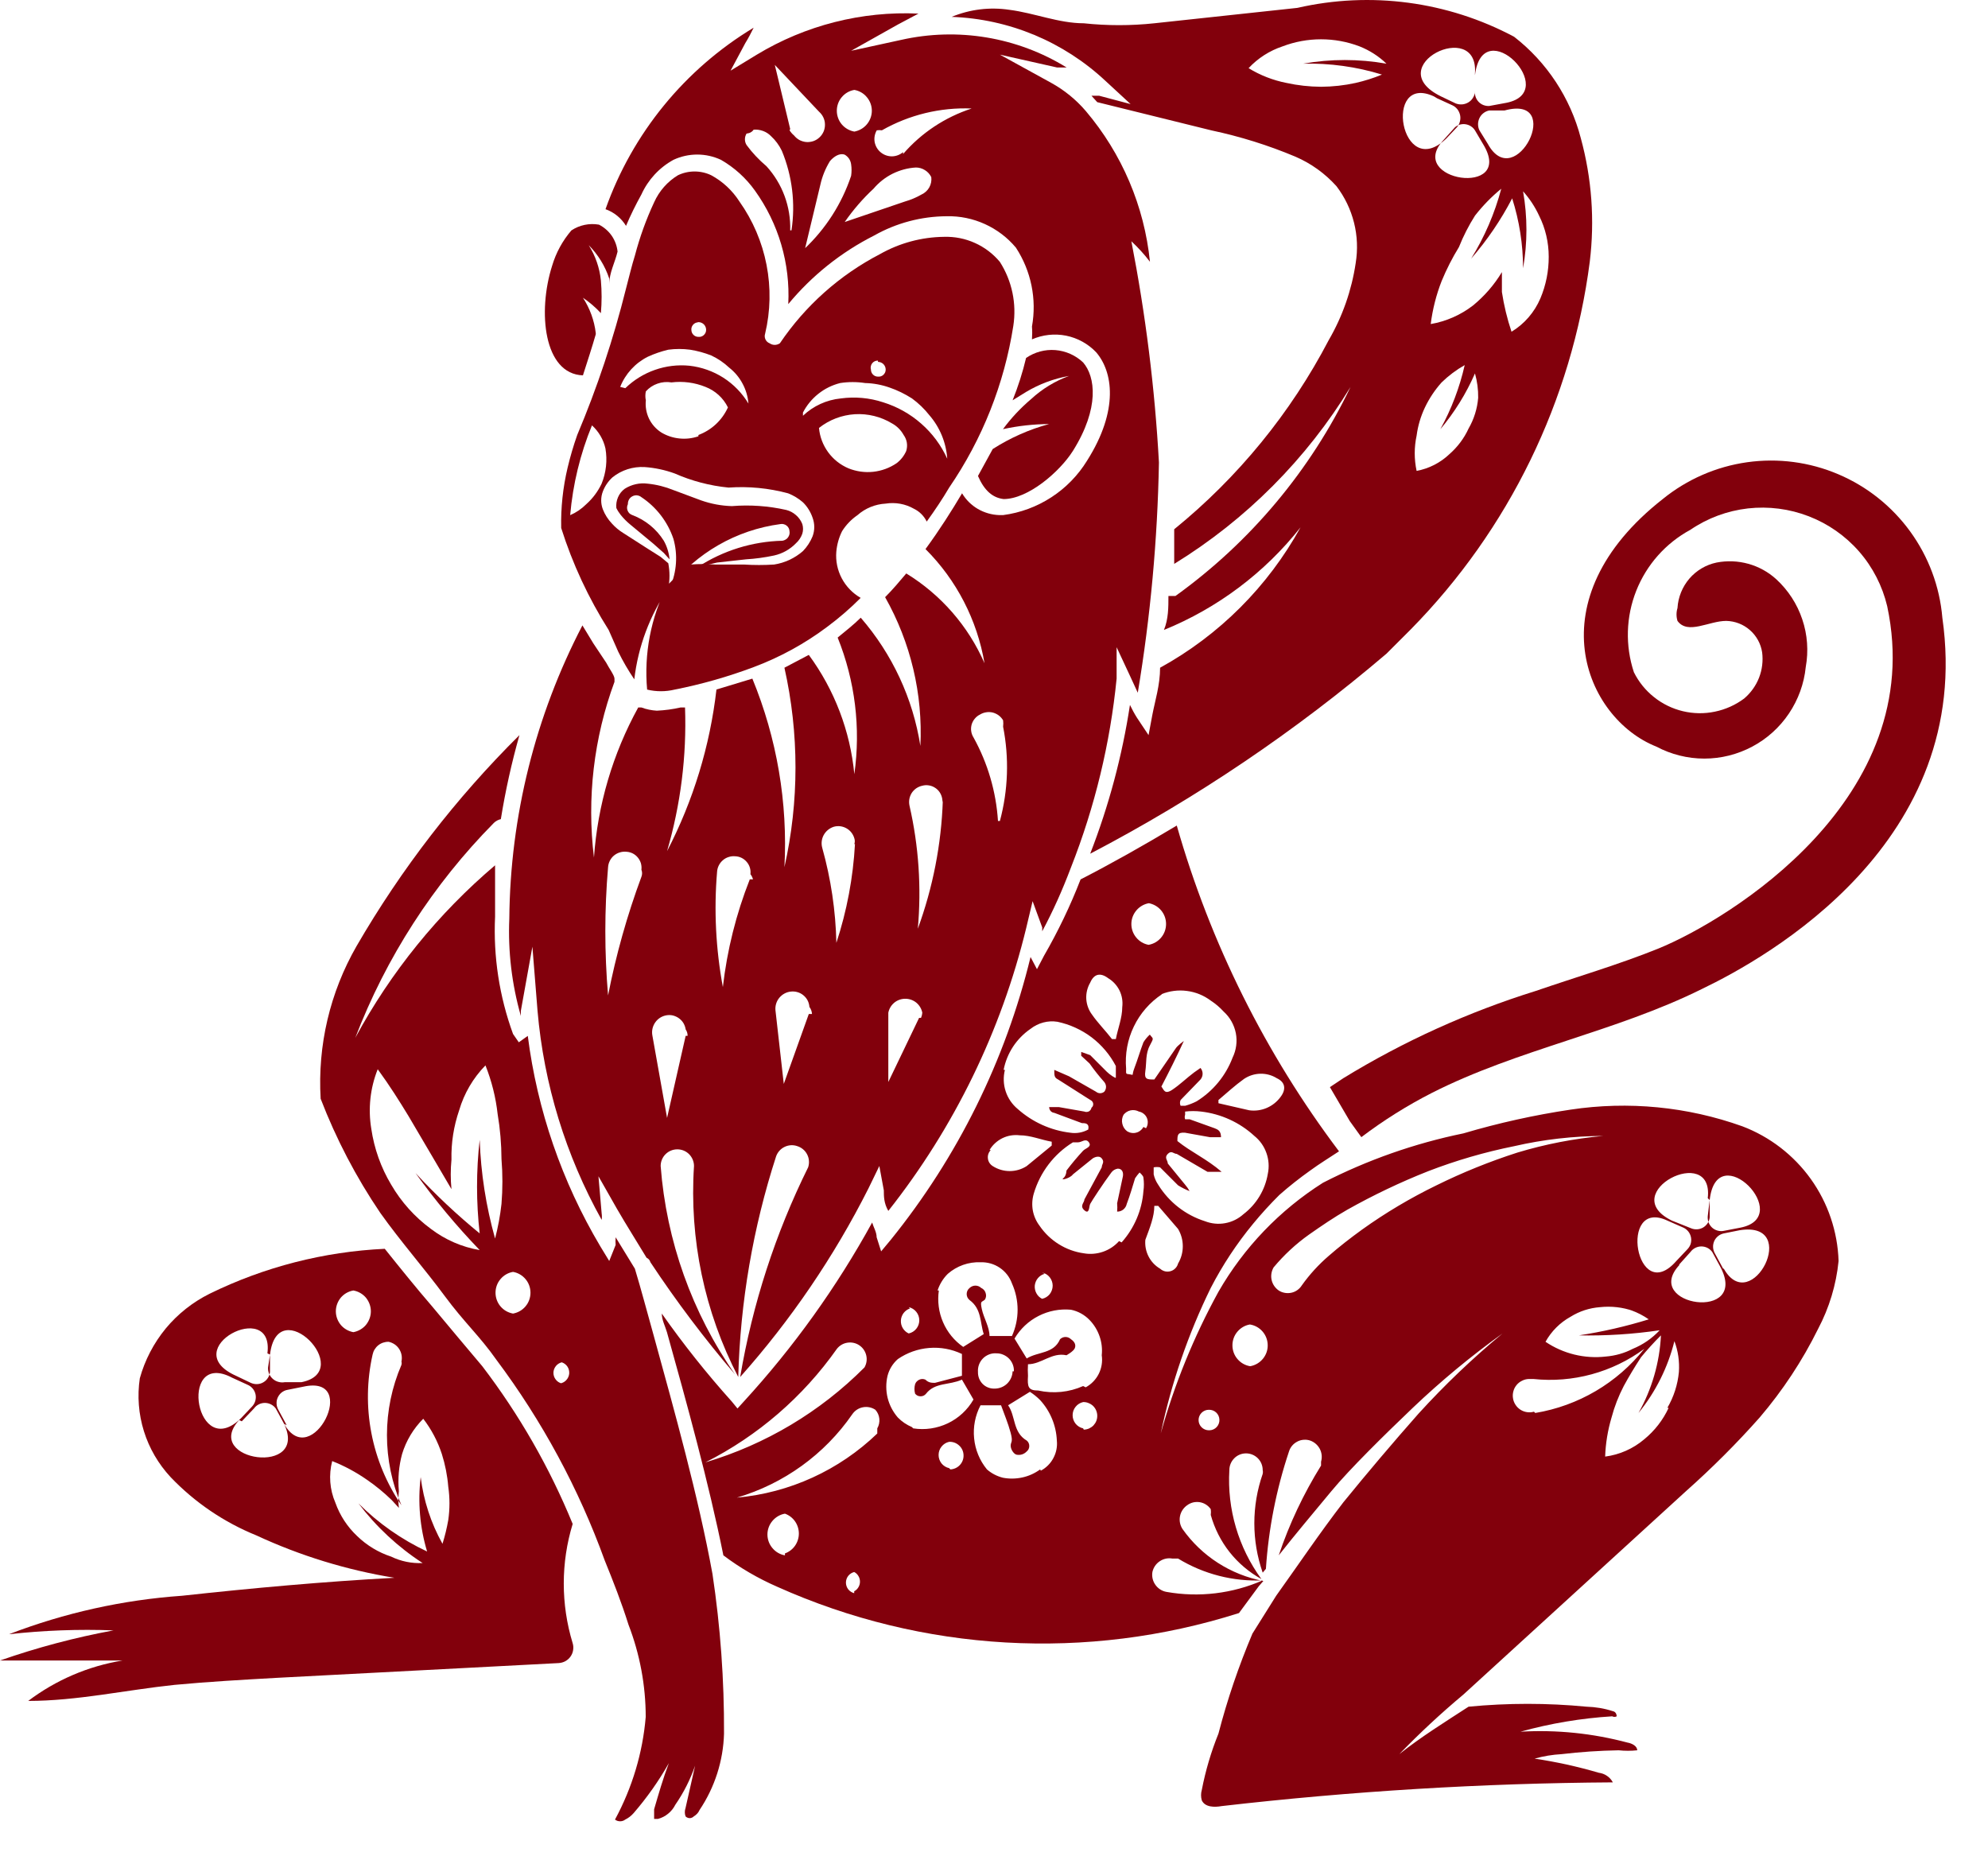
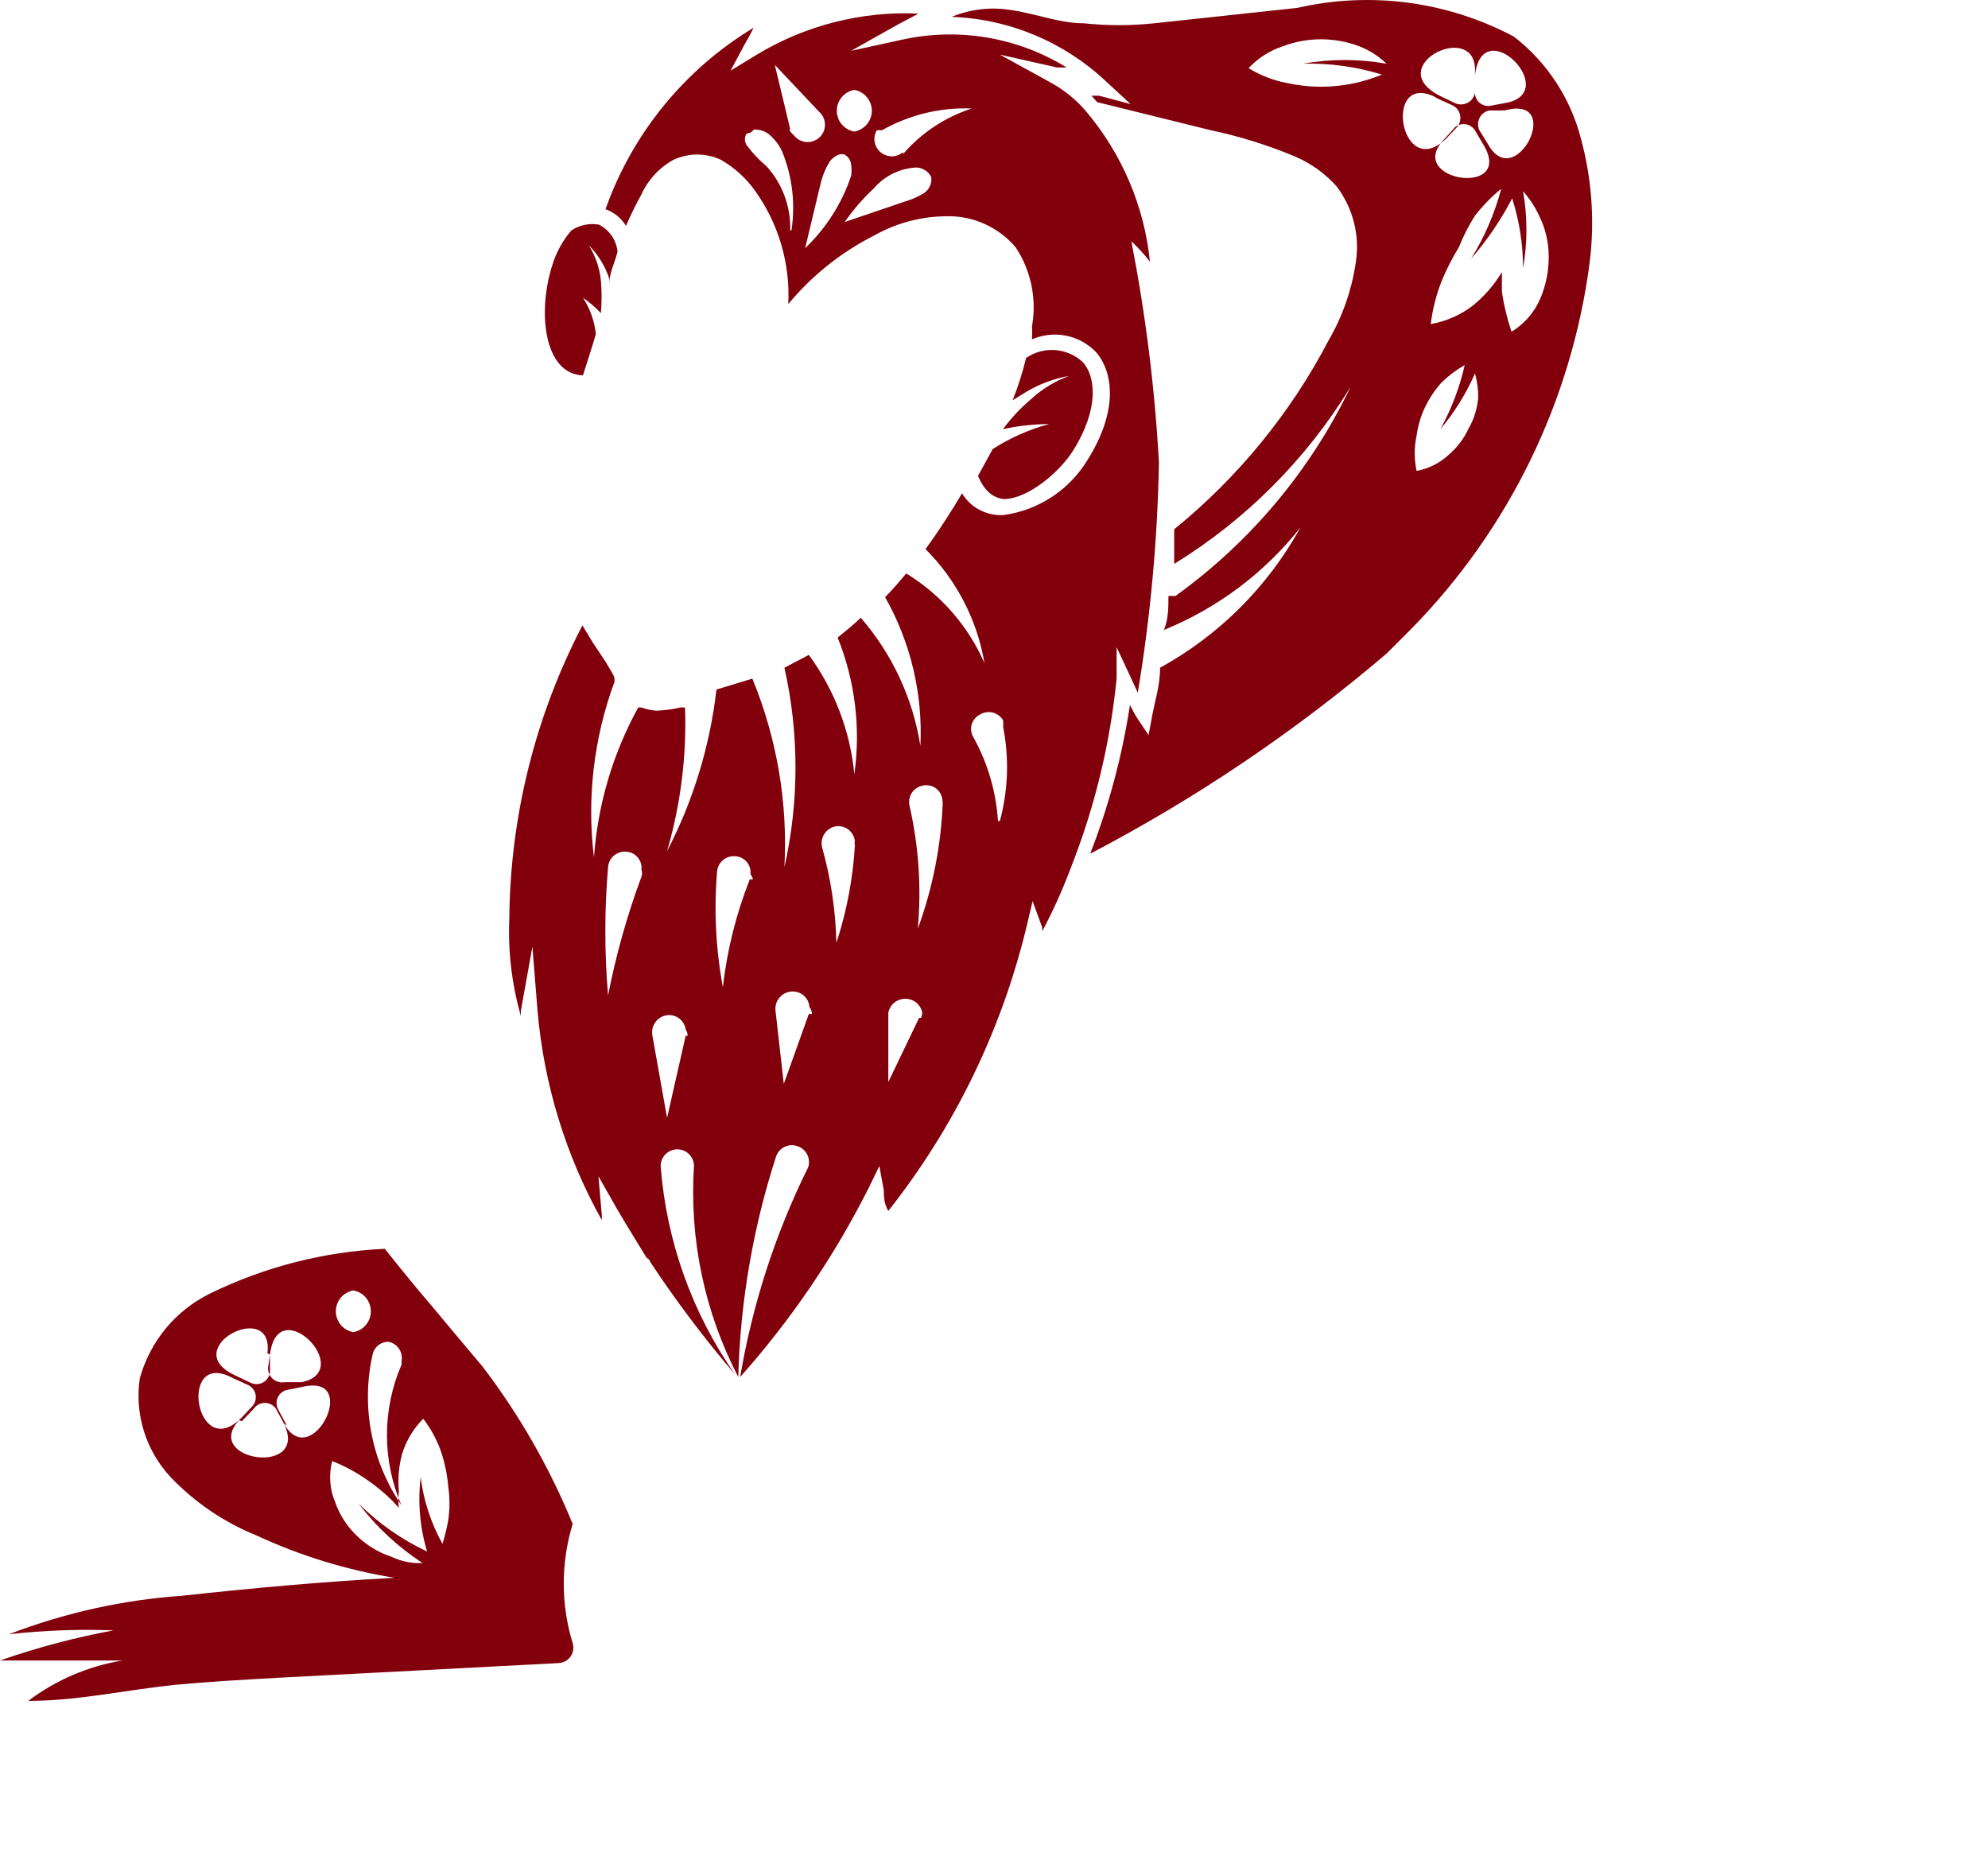
<svg xmlns="http://www.w3.org/2000/svg" width="31" height="29" viewBox="0 0 31 29" fill="none">
-   <path d="M30.288 9.632C30.247 9.146 30.073 8.682 29.787 8.288C29.501 7.894 29.113 7.585 28.665 7.395C28.217 7.204 27.725 7.14 27.243 7.208C26.761 7.276 26.306 7.475 25.928 7.782C23.928 9.352 24.718 11.202 25.828 11.642C26.058 11.764 26.315 11.829 26.576 11.829C26.837 11.829 27.093 11.765 27.324 11.642C27.554 11.52 27.75 11.343 27.896 11.126C28.041 10.91 28.132 10.661 28.158 10.402C28.203 10.153 28.185 9.897 28.104 9.658C28.024 9.418 27.884 9.203 27.698 9.032C27.574 8.919 27.425 8.837 27.264 8.792C27.102 8.747 26.933 8.74 26.768 8.772C26.603 8.806 26.453 8.895 26.343 9.023C26.233 9.152 26.168 9.313 26.158 9.482C26.138 9.547 26.138 9.616 26.158 9.682C26.318 9.902 26.648 9.682 26.918 9.682C27.054 9.685 27.185 9.735 27.287 9.825C27.39 9.915 27.457 10.037 27.478 10.172C27.495 10.305 27.479 10.441 27.43 10.567C27.381 10.693 27.301 10.804 27.198 10.892C27.063 10.993 26.907 11.063 26.742 11.097C26.577 11.132 26.406 11.129 26.242 11.09C26.078 11.051 25.924 10.976 25.793 10.871C25.66 10.766 25.553 10.633 25.478 10.482C25.341 10.067 25.354 9.618 25.515 9.212C25.676 8.806 25.974 8.47 26.358 8.262C26.626 8.079 26.934 7.965 27.256 7.928C27.578 7.892 27.904 7.934 28.206 8.051C28.508 8.168 28.777 8.356 28.99 8.6C29.203 8.844 29.353 9.137 29.428 9.452C30.068 12.452 26.958 14.342 25.858 14.792C25.238 15.042 24.588 15.232 23.948 15.452C22.896 15.78 21.889 16.236 20.948 16.812L20.738 16.952L21.048 17.482L21.228 17.732C21.574 17.47 21.942 17.239 22.328 17.042C23.668 16.362 25.188 16.092 26.538 15.422C27.558 14.932 30.788 13.132 30.288 9.632Z" fill="#82000C" />
  <path d="M9.29 5.193C9.267 4.997 9.198 4.808 9.09 4.643C9.192 4.712 9.286 4.792 9.37 4.883C9.385 4.713 9.385 4.543 9.37 4.373C9.35 4.177 9.285 3.989 9.18 3.823C9.325 3.969 9.435 4.147 9.5 4.343V4.433C9.5 4.253 9.59 4.093 9.63 3.923C9.621 3.834 9.589 3.749 9.539 3.676C9.488 3.603 9.419 3.543 9.34 3.503C9.19 3.477 9.036 3.509 8.91 3.593C8.772 3.754 8.67 3.941 8.61 4.143C8.38 4.863 8.48 5.833 9.09 5.853C9.16 5.633 9.23 5.423 9.29 5.213V5.193Z" fill="#82000C" />
-   <path d="M9.641 10.163C9.714 10.312 9.798 10.456 9.891 10.593C9.95 10.084 10.132 9.597 10.421 9.173C10.446 9.044 10.446 8.912 10.421 8.783L10.301 8.683L10.111 8.563L9.721 8.313C9.654 8.272 9.593 8.221 9.541 8.163C9.481 8.099 9.433 8.025 9.401 7.943C9.366 7.853 9.366 7.753 9.401 7.663C9.433 7.579 9.484 7.504 9.551 7.443C9.692 7.33 9.87 7.273 10.051 7.283C10.211 7.294 10.37 7.328 10.521 7.383C10.787 7.5 11.071 7.575 11.361 7.603C11.674 7.581 11.988 7.611 12.291 7.693C12.375 7.726 12.453 7.774 12.521 7.833C12.589 7.9 12.64 7.982 12.671 8.073C12.706 8.167 12.706 8.27 12.671 8.363C12.636 8.449 12.585 8.527 12.521 8.593C12.394 8.704 12.238 8.777 12.071 8.803C11.914 8.813 11.757 8.813 11.601 8.803H11.151C11.024 8.793 10.897 8.793 10.771 8.803C10.638 8.902 10.514 9.013 10.401 9.133C10.148 9.634 10.041 10.195 10.091 10.753C10.232 10.787 10.38 10.787 10.521 10.753C10.94 10.67 11.351 10.553 11.751 10.403C12.162 10.249 12.55 10.037 12.901 9.773C13.085 9.636 13.259 9.486 13.421 9.323C13.296 9.251 13.194 9.146 13.126 9.018C13.059 8.891 13.029 8.747 13.041 8.603C13.051 8.492 13.081 8.383 13.131 8.283C13.193 8.184 13.275 8.099 13.371 8.033C13.493 7.925 13.648 7.862 13.811 7.853C13.962 7.829 14.118 7.857 14.251 7.933C14.338 7.975 14.409 8.046 14.451 8.133C14.581 7.953 14.701 7.773 14.801 7.603C15.318 6.848 15.66 5.987 15.801 5.083C15.855 4.735 15.781 4.38 15.591 4.083C15.485 3.956 15.351 3.855 15.201 3.788C15.05 3.72 14.886 3.688 14.721 3.693C14.37 3.697 14.026 3.79 13.721 3.963C13.093 4.289 12.557 4.767 12.161 5.353C12.137 5.369 12.109 5.378 12.081 5.378C12.052 5.378 12.024 5.369 12.001 5.353C11.972 5.342 11.949 5.32 11.936 5.292C11.923 5.264 11.921 5.232 11.931 5.203C12.015 4.851 12.022 4.485 11.953 4.13C11.884 3.775 11.74 3.438 11.531 3.143C11.421 2.971 11.27 2.83 11.091 2.733C11.01 2.694 10.921 2.674 10.831 2.674C10.741 2.674 10.652 2.694 10.571 2.733C10.408 2.832 10.279 2.979 10.201 3.153C10.076 3.42 9.976 3.698 9.901 3.983C9.851 4.143 9.811 4.313 9.761 4.503C9.567 5.282 9.313 6.044 9.001 6.783C8.942 6.95 8.892 7.12 8.851 7.293C8.778 7.601 8.744 7.917 8.751 8.233C8.928 8.793 9.177 9.327 9.491 9.823L9.641 10.163ZM14.131 7.033C14.098 7.108 14.046 7.174 13.981 7.223C13.872 7.297 13.747 7.343 13.616 7.357C13.485 7.371 13.353 7.352 13.231 7.303C13.104 7.249 12.995 7.163 12.914 7.052C12.833 6.941 12.783 6.81 12.771 6.673C12.931 6.546 13.126 6.472 13.33 6.459C13.534 6.447 13.736 6.497 13.911 6.603C13.987 6.645 14.049 6.707 14.091 6.783C14.117 6.819 14.134 6.86 14.141 6.903C14.148 6.947 14.144 6.991 14.131 7.033ZM13.691 5.643C13.723 5.643 13.753 5.656 13.776 5.678C13.798 5.701 13.811 5.731 13.811 5.763C13.811 5.778 13.808 5.794 13.802 5.808C13.795 5.822 13.786 5.834 13.775 5.845C13.764 5.855 13.751 5.863 13.736 5.868C13.721 5.873 13.706 5.874 13.691 5.873C13.662 5.873 13.634 5.862 13.613 5.841C13.592 5.82 13.581 5.792 13.581 5.763C13.576 5.746 13.575 5.729 13.579 5.712C13.582 5.695 13.589 5.679 13.6 5.665C13.611 5.651 13.625 5.64 13.64 5.633C13.656 5.626 13.673 5.622 13.691 5.623V5.643ZM12.521 6.433C12.579 6.32 12.661 6.22 12.761 6.141C12.861 6.061 12.977 6.004 13.101 5.973C13.23 5.953 13.361 5.953 13.491 5.973C13.62 5.976 13.749 6 13.871 6.043C13.994 6.085 14.111 6.143 14.221 6.213C14.322 6.287 14.413 6.374 14.491 6.473C14.656 6.663 14.754 6.902 14.771 7.153C14.676 6.944 14.538 6.757 14.365 6.606C14.193 6.454 13.99 6.341 13.771 6.273C13.558 6.203 13.332 6.183 13.111 6.213C12.889 6.235 12.682 6.33 12.521 6.483V6.433ZM10.891 6.803C10.796 6.836 10.694 6.848 10.594 6.837C10.494 6.827 10.397 6.795 10.311 6.743C10.229 6.69 10.162 6.615 10.12 6.527C10.078 6.439 10.061 6.34 10.071 6.243C10.061 6.197 10.061 6.149 10.071 6.103C10.12 6.048 10.183 6.006 10.253 5.982C10.323 5.957 10.398 5.951 10.471 5.963C10.65 5.941 10.833 5.965 11.001 6.033C11.154 6.092 11.279 6.206 11.351 6.353C11.306 6.452 11.243 6.54 11.164 6.614C11.085 6.688 10.992 6.745 10.891 6.783V6.803ZM10.891 5.023C10.923 5.023 10.953 5.036 10.976 5.058C10.998 5.081 11.011 5.111 11.011 5.143C11.011 5.158 11.008 5.174 11.002 5.188C10.995 5.202 10.986 5.214 10.975 5.225C10.964 5.235 10.95 5.243 10.936 5.248C10.921 5.253 10.906 5.254 10.891 5.253C10.876 5.253 10.862 5.25 10.849 5.245C10.835 5.239 10.823 5.231 10.813 5.221C10.803 5.211 10.795 5.199 10.789 5.185C10.784 5.172 10.781 5.158 10.781 5.143C10.779 5.12 10.785 5.096 10.798 5.077C10.81 5.057 10.829 5.042 10.851 5.033L10.891 5.023ZM9.671 6.033C9.752 5.829 9.905 5.662 10.101 5.563C10.204 5.516 10.311 5.479 10.421 5.453C10.534 5.438 10.648 5.438 10.761 5.453C10.874 5.471 10.984 5.501 11.091 5.543C11.194 5.591 11.288 5.655 11.371 5.733C11.457 5.801 11.528 5.885 11.579 5.982C11.631 6.078 11.662 6.184 11.671 6.293C11.573 6.13 11.44 5.993 11.28 5.89C11.12 5.788 10.939 5.724 10.751 5.703C10.569 5.685 10.385 5.707 10.212 5.768C10.04 5.828 9.882 5.926 9.751 6.053L9.671 6.033ZM9.141 7.863C9.069 7.935 8.984 7.993 8.891 8.033C8.933 7.552 9.047 7.08 9.231 6.633C9.336 6.729 9.41 6.854 9.441 6.993C9.473 7.178 9.452 7.369 9.381 7.543C9.323 7.665 9.241 7.774 9.141 7.863Z" fill="#82000C" />
-   <path d="M10.431 9.172C10.857 8.622 11.482 8.263 12.171 8.172C12.188 8.169 12.205 8.169 12.221 8.174C12.237 8.178 12.253 8.185 12.266 8.196C12.279 8.206 12.29 8.219 12.298 8.234C12.306 8.249 12.31 8.265 12.311 8.282C12.314 8.299 12.314 8.316 12.31 8.333C12.306 8.35 12.298 8.366 12.288 8.38C12.278 8.394 12.265 8.406 12.25 8.414C12.235 8.423 12.219 8.429 12.201 8.432C11.732 8.443 11.275 8.585 10.881 8.842L11.181 8.772L11.631 8.722C11.779 8.713 11.926 8.693 12.071 8.662C12.201 8.633 12.319 8.567 12.411 8.472C12.457 8.431 12.491 8.379 12.511 8.322C12.526 8.273 12.526 8.221 12.511 8.172C12.49 8.118 12.456 8.07 12.412 8.032C12.369 7.994 12.317 7.966 12.261 7.952C11.983 7.889 11.696 7.869 11.411 7.892C11.248 7.887 11.086 7.857 10.931 7.802L10.501 7.642C10.373 7.59 10.239 7.556 10.101 7.542C9.976 7.525 9.848 7.554 9.741 7.622C9.695 7.656 9.659 7.702 9.637 7.754C9.614 7.807 9.605 7.865 9.611 7.922C9.63 7.961 9.654 7.998 9.681 8.032C9.726 8.087 9.776 8.137 9.831 8.182L10.181 8.472L10.351 8.622L10.441 8.722C10.431 8.62 10.401 8.521 10.351 8.432C10.236 8.249 10.064 8.108 9.861 8.032C9.845 8.026 9.829 8.017 9.816 8.006C9.804 7.994 9.793 7.979 9.787 7.963C9.78 7.947 9.777 7.929 9.778 7.912C9.779 7.894 9.783 7.877 9.791 7.862C9.79 7.837 9.796 7.812 9.808 7.79C9.82 7.768 9.839 7.75 9.861 7.739C9.883 7.727 9.908 7.722 9.933 7.724C9.958 7.727 9.982 7.736 10.001 7.752C10.235 7.907 10.411 8.136 10.501 8.402C10.571 8.65 10.553 8.915 10.451 9.152L10.431 9.172Z" fill="#82000C" />
  <path d="M16 6.112C16.206 5.989 16.433 5.904 16.67 5.862C16.452 5.942 16.251 6.064 16.08 6.222C15.916 6.361 15.768 6.518 15.64 6.692C15.877 6.64 16.118 6.614 16.36 6.612C16.049 6.696 15.752 6.828 15.48 7.002L15.25 7.422C15.35 7.652 15.48 7.762 15.65 7.782C16.03 7.782 16.52 7.362 16.73 7.032C17.15 6.362 17.08 5.872 16.89 5.652C16.772 5.54 16.619 5.472 16.457 5.459C16.295 5.446 16.134 5.49 16 5.582C15.947 5.807 15.876 6.027 15.79 6.242L16 6.112Z" fill="#82000C" />
  <path d="M17.63 1.623L17.14 1.493H17.02L17.11 1.593L18.89 2.033C19.338 2.128 19.777 2.265 20.2 2.443C20.444 2.548 20.662 2.705 20.84 2.903C20.969 3.072 21.062 3.265 21.114 3.472C21.166 3.678 21.174 3.893 21.14 4.103C21.077 4.526 20.935 4.933 20.72 5.303C20.126 6.44 19.306 7.444 18.31 8.253C18.31 8.433 18.31 8.613 18.31 8.793C19.432 8.103 20.374 7.157 21.06 6.033C20.438 7.331 19.499 8.452 18.33 9.293H18.22C18.22 9.473 18.22 9.653 18.15 9.823C18.986 9.483 19.721 8.931 20.28 8.223C19.772 9.145 19.012 9.905 18.09 10.412C18.09 10.682 18.01 10.932 17.97 11.143L17.91 11.463L17.73 11.193C17.689 11.128 17.653 11.061 17.62 10.992C17.499 11.786 17.291 12.564 17 13.312C18.652 12.449 20.202 11.402 21.62 10.193L22 9.813C23.53 8.258 24.51 6.246 24.79 4.083C24.869 3.436 24.822 2.781 24.65 2.153C24.487 1.526 24.121 0.97 23.61 0.573C22.574 0.021 21.374 -0.139 20.23 0.123L18 0.363C17.634 0.402 17.265 0.402 16.9 0.363C16.51 0.363 16.13 0.203 15.74 0.153C15.435 0.107 15.124 0.145 14.84 0.263C15.734 0.295 16.587 0.651 17.24 1.263L17.63 1.623ZM22.9 6.683C22.83 6.836 22.727 6.972 22.6 7.083C22.459 7.217 22.282 7.307 22.09 7.343C22.051 7.161 22.051 6.974 22.09 6.793C22.11 6.64 22.154 6.492 22.22 6.353C22.288 6.211 22.375 6.08 22.48 5.963C22.588 5.858 22.709 5.767 22.84 5.693C22.761 6.042 22.633 6.379 22.46 6.693C22.681 6.43 22.863 6.137 23 5.823C23.035 5.946 23.052 6.074 23.05 6.203C23.036 6.372 22.985 6.536 22.9 6.683ZM24 3.363C24.099 3.561 24.15 3.78 24.15 4.003C24.151 4.226 24.107 4.447 24.02 4.653C23.928 4.869 23.771 5.051 23.57 5.173C23.502 4.971 23.452 4.763 23.42 4.553C23.42 4.423 23.42 4.303 23.42 4.183V4.243C23.301 4.441 23.149 4.616 22.97 4.763C22.777 4.912 22.55 5.012 22.31 5.053C22.339 4.823 22.396 4.598 22.48 4.383C22.556 4.199 22.646 4.022 22.75 3.853C22.818 3.682 22.902 3.518 23 3.363C23.121 3.208 23.258 3.067 23.41 2.943C23.308 3.327 23.15 3.695 22.94 4.033C23.19 3.746 23.405 3.43 23.58 3.093C23.692 3.445 23.75 3.813 23.75 4.183C23.82 3.786 23.82 3.379 23.75 2.983C23.851 3.096 23.936 3.224 24 3.363ZM22.51 2.183L22.69 1.983C22.713 1.964 22.739 1.95 22.768 1.942C22.797 1.935 22.827 1.933 22.856 1.938C22.885 1.943 22.913 1.953 22.938 1.97C22.963 1.986 22.984 2.007 23 2.033L23.13 2.253C23.63 3.083 21.91 2.823 22.51 2.183ZM23.2 2.243L23.07 2.033C23.055 2.003 23.048 1.97 23.048 1.937C23.048 1.904 23.056 1.871 23.07 1.841C23.084 1.812 23.105 1.785 23.131 1.765C23.157 1.744 23.188 1.73 23.22 1.723H23.46C24.41 1.463 23.63 3.033 23.2 2.243ZM23 1.173C23.12 0.173 24.35 1.433 23.49 1.603L23.22 1.653C23.19 1.654 23.16 1.649 23.131 1.638C23.103 1.627 23.078 1.61 23.057 1.588C23.036 1.566 23.02 1.54 23.01 1.511C23 1.483 22.997 1.453 23 1.423V1.173ZM23 1.173V1.443C22.995 1.475 22.982 1.506 22.963 1.534C22.945 1.561 22.92 1.584 22.891 1.6C22.862 1.616 22.83 1.626 22.797 1.628C22.764 1.63 22.731 1.625 22.7 1.613L22.47 1.503C21.51 1.033 23.06 0.273 23 1.143V1.173ZM22.41 1.533L22.65 1.643C22.68 1.657 22.706 1.679 22.727 1.705C22.747 1.732 22.761 1.763 22.768 1.795C22.775 1.828 22.774 1.862 22.765 1.895C22.757 1.927 22.742 1.957 22.72 1.983L22.55 2.163C21.84 2.843 21.56 1.133 22.36 1.503L22.41 1.533ZM20 0.723C20.386 0.576 20.813 0.576 21.2 0.723C21.356 0.785 21.499 0.876 21.62 0.993C21.19 0.917 20.75 0.917 20.32 0.993C20.736 0.983 21.152 1.04 21.55 1.163C21.417 1.218 21.28 1.261 21.14 1.293C20.963 1.332 20.782 1.352 20.6 1.353C20.418 1.352 20.237 1.332 20.06 1.293C19.851 1.252 19.651 1.174 19.47 1.063C19.615 0.907 19.798 0.79 20 0.723Z" fill="#82000C" />
  <path d="M6.74 20.373C6.49 20.083 6.24 19.773 6 19.473C5.052 19.517 4.123 19.755 3.27 20.173C3.006 20.304 2.772 20.489 2.584 20.716C2.397 20.944 2.259 21.208 2.18 21.493C2.139 21.769 2.161 22.051 2.244 22.317C2.327 22.584 2.47 22.828 2.66 23.033C3.037 23.428 3.494 23.738 4 23.943C4.683 24.26 5.407 24.482 6.15 24.603C5.04 24.663 3.94 24.763 2.84 24.883C1.915 24.948 1.005 25.15 0.14 25.483C0.681 25.423 1.226 25.402 1.77 25.423C1.169 25.534 0.577 25.691 0 25.893H1.91C1.376 25.98 0.872 26.197 0.44 26.523C1.2 26.523 1.96 26.353 2.72 26.273C3.25 26.223 3.79 26.193 4.32 26.163L8.71 25.933C8.747 25.931 8.783 25.921 8.815 25.904C8.847 25.886 8.875 25.862 8.896 25.832C8.917 25.802 8.932 25.767 8.937 25.731C8.943 25.695 8.941 25.658 8.93 25.623C8.745 25.016 8.745 24.369 8.93 23.763C8.57 22.884 8.096 22.057 7.52 21.303C7.29 21.033 7 20.683 6.74 20.373ZM6.06 20.923C6.094 20.93 6.125 20.944 6.154 20.963C6.182 20.982 6.206 21.007 6.225 21.036C6.243 21.065 6.256 21.097 6.262 21.131C6.268 21.165 6.267 21.199 6.26 21.233C6.265 21.249 6.265 21.266 6.26 21.283C6.111 21.628 6.034 22.001 6.034 22.378C6.034 22.754 6.111 23.127 6.26 23.473C6.028 23.133 5.868 22.749 5.791 22.345C5.713 21.94 5.72 21.524 5.81 21.123C5.822 21.065 5.853 21.014 5.899 20.977C5.944 20.941 6.002 20.922 6.06 20.923ZM5.51 20.123C5.586 20.136 5.656 20.176 5.706 20.235C5.755 20.295 5.783 20.37 5.783 20.448C5.783 20.525 5.755 20.6 5.706 20.66C5.656 20.719 5.586 20.759 5.51 20.773C5.434 20.759 5.364 20.719 5.314 20.66C5.265 20.6 5.237 20.525 5.237 20.448C5.237 20.37 5.265 20.295 5.314 20.235C5.364 20.176 5.434 20.136 5.51 20.123ZM4.21 21.123C4.33 20.123 5.56 21.383 4.7 21.553H4.44C4.407 21.559 4.373 21.557 4.341 21.548C4.309 21.54 4.279 21.523 4.254 21.501C4.229 21.479 4.209 21.451 4.196 21.421C4.183 21.39 4.178 21.356 4.18 21.323L4.21 21.123ZM4.21 21.123V21.393C4.207 21.426 4.196 21.459 4.177 21.487C4.159 21.516 4.134 21.539 4.104 21.556C4.075 21.573 4.042 21.582 4.008 21.583C3.974 21.584 3.941 21.577 3.91 21.563L3.68 21.453C2.74 21.033 4.28 20.233 4.17 21.103L4.21 21.123ZM3.62 21.483L3.86 21.593C3.892 21.606 3.919 21.627 3.941 21.653C3.963 21.679 3.978 21.711 3.985 21.744C3.992 21.778 3.99 21.812 3.981 21.845C3.971 21.878 3.954 21.908 3.93 21.933L3.76 22.113C3.06 22.803 2.78 21.093 3.58 21.463L3.62 21.483ZM3.77 22.163L3.96 21.963C3.979 21.936 4.005 21.914 4.035 21.899C4.064 21.884 4.097 21.876 4.13 21.876C4.163 21.876 4.196 21.884 4.225 21.899C4.255 21.914 4.281 21.936 4.3 21.963L4.42 22.183C4.85 23.033 3.14 22.783 3.73 22.143L3.77 22.163ZM4.47 22.223L4.34 21.983C4.324 21.954 4.314 21.922 4.313 21.888C4.311 21.855 4.317 21.822 4.331 21.792C4.345 21.762 4.365 21.735 4.391 21.714C4.417 21.694 4.447 21.679 4.48 21.673L4.73 21.623C5.63 21.423 4.86 22.963 4.43 22.203L4.47 22.223ZM6.1 24.273C5.901 24.208 5.72 24.098 5.57 23.953C5.417 23.809 5.3 23.631 5.23 23.433C5.141 23.228 5.124 22.999 5.18 22.783C5.37 22.858 5.552 22.956 5.72 23.073C5.859 23.168 5.989 23.275 6.11 23.393L6.22 23.513C6.21 23.426 6.21 23.339 6.22 23.253C6.202 23.058 6.219 22.861 6.27 22.673C6.333 22.465 6.447 22.276 6.6 22.123C6.727 22.288 6.825 22.474 6.89 22.673C6.942 22.838 6.976 23.009 6.99 23.183C7.015 23.355 7.015 23.53 6.99 23.703C6.968 23.828 6.938 23.951 6.9 24.073C6.72 23.751 6.605 23.398 6.56 23.033C6.513 23.422 6.547 23.817 6.66 24.193C6.262 24.007 5.9 23.753 5.59 23.443C5.867 23.808 6.205 24.123 6.59 24.373C6.421 24.381 6.252 24.347 6.1 24.273Z" fill="#82000C" />
-   <path d="M9.9 19.783L9.6 19.293C9.597 19.333 9.597 19.373 9.6 19.413L9.5 19.663L9.36 19.433C8.763 18.428 8.378 17.312 8.23 16.153L8.09 16.253L8 16.123C7.786 15.537 7.691 14.915 7.72 14.293C7.72 14.023 7.72 13.763 7.72 13.493C6.832 14.246 6.093 15.159 5.54 16.183C6.021 14.929 6.756 13.789 7.7 12.833C7.73 12.803 7.768 12.783 7.81 12.773C7.881 12.331 7.978 11.894 8.1 11.463C7.112 12.443 6.258 13.549 5.56 14.753C5.145 15.475 4.951 16.302 5 17.133C5.241 17.759 5.553 18.357 5.93 18.913C6.25 19.363 6.62 19.783 6.93 20.203C7.24 20.623 7.48 20.833 7.74 21.203C8.454 22.157 9.024 23.212 9.43 24.333C9.56 24.653 9.69 24.983 9.8 25.333C9.977 25.792 10.069 26.28 10.069 26.773C10.022 27.334 9.858 27.878 9.59 28.373C9.612 28.391 9.641 28.4 9.67 28.4C9.699 28.4 9.727 28.391 9.75 28.373C9.799 28.349 9.843 28.315 9.88 28.273C10.088 28.032 10.273 27.771 10.43 27.493C10.339 27.733 10.27 27.973 10.2 28.213C10.2 28.263 10.2 28.343 10.2 28.363H10.259C10.318 28.348 10.372 28.32 10.418 28.282C10.465 28.244 10.503 28.197 10.53 28.143C10.66 27.955 10.764 27.749 10.839 27.533L10.69 28.193C10.675 28.235 10.675 28.281 10.69 28.323C10.698 28.332 10.708 28.339 10.719 28.343C10.73 28.348 10.742 28.351 10.755 28.351C10.767 28.351 10.779 28.348 10.79 28.343C10.801 28.339 10.811 28.332 10.819 28.323C10.859 28.3 10.891 28.265 10.909 28.223C11.146 27.87 11.278 27.457 11.29 27.033C11.294 26.2 11.234 25.367 11.11 24.543C10.889 23.333 10.52 22.013 10.19 20.813C10.089 20.453 10 20.113 9.9 19.783ZM6.72 19.163C6.468 18.978 6.257 18.743 6.1 18.473C5.94 18.206 5.835 17.91 5.79 17.603C5.738 17.29 5.772 16.968 5.89 16.673C6.08 16.933 6.23 17.173 6.37 17.403L6.77 18.083L7.04 18.543C7.025 18.39 7.025 18.236 7.04 18.083C7.034 17.821 7.075 17.561 7.16 17.313C7.237 17.05 7.378 16.809 7.57 16.613C7.667 16.857 7.731 17.112 7.76 17.373C7.799 17.604 7.819 17.838 7.82 18.073C7.839 18.306 7.839 18.54 7.82 18.773C7.8 18.955 7.766 19.136 7.72 19.313C7.579 18.811 7.498 18.294 7.48 17.773C7.425 18.258 7.425 18.748 7.48 19.233C7.125 18.943 6.791 18.629 6.48 18.293C6.784 18.716 7.118 19.117 7.48 19.493C7.203 19.446 6.943 19.332 6.72 19.163ZM8 20.483C7.923 20.469 7.854 20.43 7.804 20.37C7.754 20.311 7.727 20.235 7.727 20.158C7.727 20.08 7.754 20.005 7.804 19.946C7.854 19.886 7.923 19.846 8 19.833C8.076 19.846 8.145 19.886 8.195 19.946C8.245 20.005 8.272 20.08 8.272 20.158C8.272 20.235 8.245 20.311 8.195 20.37C8.145 20.43 8.076 20.469 8 20.483ZM8.76 21.573C8.723 21.564 8.69 21.543 8.667 21.513C8.643 21.483 8.63 21.446 8.63 21.408C8.63 21.37 8.643 21.333 8.667 21.303C8.69 21.273 8.723 21.252 8.76 21.243C8.796 21.255 8.828 21.279 8.849 21.311C8.87 21.343 8.879 21.381 8.876 21.42C8.872 21.458 8.856 21.494 8.829 21.522C8.803 21.55 8.768 21.568 8.73 21.573H8.76Z" fill="#82000C" />
  <path d="M17.932 4.082C17.844 3.215 17.495 2.396 16.932 1.732C16.78 1.554 16.597 1.405 16.392 1.292L15.592 0.852L16.482 1.052H16.632C15.861 0.577 14.935 0.423 14.052 0.622L13.272 0.792L14.002 0.382L14.322 0.212C13.437 0.171 12.56 0.394 11.802 0.852L11.392 1.102L11.622 0.672C11.672 0.592 11.712 0.512 11.752 0.432C10.678 1.079 9.861 2.08 9.442 3.262C9.575 3.309 9.688 3.401 9.762 3.522C9.833 3.354 9.914 3.191 10.002 3.032C10.106 2.803 10.281 2.613 10.502 2.492C10.618 2.438 10.744 2.41 10.872 2.41C11 2.41 11.126 2.438 11.242 2.492C11.451 2.612 11.632 2.776 11.772 2.972C12.141 3.486 12.324 4.11 12.292 4.742C12.66 4.297 13.116 3.933 13.632 3.672C13.977 3.477 14.366 3.374 14.762 3.372C14.967 3.367 15.171 3.409 15.358 3.494C15.545 3.579 15.71 3.704 15.842 3.862C16.079 4.225 16.169 4.665 16.092 5.092C16.097 5.158 16.097 5.225 16.092 5.292C16.259 5.219 16.445 5.199 16.623 5.234C16.802 5.27 16.966 5.36 17.092 5.492C17.352 5.792 17.452 6.392 16.952 7.182C16.811 7.412 16.62 7.608 16.393 7.755C16.167 7.902 15.91 7.997 15.642 8.032H15.582C15.464 8.028 15.35 7.995 15.248 7.936C15.147 7.877 15.062 7.793 15.002 7.692C14.842 7.962 14.652 8.262 14.432 8.562C14.916 9.045 15.237 9.668 15.352 10.342C15.098 9.761 14.672 9.273 14.132 8.942C14.022 9.072 13.922 9.192 13.802 9.312C14.201 10.018 14.392 10.822 14.352 11.632C14.236 10.891 13.913 10.198 13.422 9.632C13.312 9.742 13.182 9.842 13.062 9.942C13.334 10.617 13.424 11.351 13.322 12.072C13.258 11.399 13.012 10.756 12.612 10.212L12.232 10.412C12.462 11.436 12.462 12.498 12.232 13.522C12.286 12.517 12.115 11.513 11.732 10.582L11.172 10.752C11.071 11.632 10.81 12.486 10.402 13.272C10.614 12.545 10.709 11.789 10.682 11.032H10.612C10.49 11.06 10.367 11.076 10.242 11.082C10.16 11.077 10.079 11.061 10.002 11.032H9.952C9.555 11.753 9.32 12.551 9.262 13.372C9.149 12.446 9.259 11.507 9.582 10.632C9.582 10.632 9.582 10.632 9.582 10.582C9.582 10.532 9.492 10.412 9.452 10.332L9.252 10.032L9.082 9.752C8.347 11.164 7.956 12.73 7.942 14.322C7.92 14.835 7.981 15.348 8.122 15.842V15.762L8.302 14.762L8.382 15.762C8.481 16.907 8.822 18.018 9.382 19.022C9.387 18.989 9.387 18.955 9.382 18.922L9.332 18.342L9.622 18.852C9.772 19.112 9.932 19.362 10.082 19.612C10.096 19.619 10.109 19.628 10.12 19.64C10.13 19.652 10.138 19.666 10.142 19.682C10.546 20.292 10.986 20.876 11.462 21.432C10.791 20.472 10.391 19.349 10.302 18.182C10.302 18.113 10.329 18.047 10.378 17.998C10.427 17.949 10.493 17.922 10.562 17.922C10.631 17.922 10.697 17.949 10.746 17.998C10.794 18.047 10.822 18.113 10.822 18.182C10.747 19.321 10.986 20.459 11.512 21.472C11.543 20.303 11.742 19.144 12.102 18.032C12.125 17.967 12.172 17.914 12.234 17.884C12.296 17.854 12.367 17.849 12.432 17.872C12.465 17.882 12.496 17.899 12.522 17.921C12.549 17.943 12.57 17.97 12.586 18.001C12.602 18.032 12.612 18.066 12.614 18.1C12.617 18.134 12.613 18.169 12.602 18.202C12.091 19.234 11.734 20.336 11.542 21.472C12.333 20.583 13.006 19.594 13.542 18.532L13.712 18.182L13.782 18.562C13.782 18.652 13.782 18.762 13.852 18.882C14.878 17.584 15.611 16.08 16.002 14.472L16.102 14.052L16.252 14.462V14.522C16.422 14.202 16.562 13.892 16.702 13.522C17.073 12.579 17.312 11.59 17.412 10.582V10.092L17.622 10.542L17.742 10.802C17.94 9.615 18.05 8.415 18.072 7.212C18.008 6.053 17.864 4.901 17.642 3.762C17.747 3.86 17.845 3.967 17.932 4.082ZM13.322 1.402C13.398 1.415 13.468 1.455 13.517 1.515C13.567 1.574 13.595 1.649 13.595 1.727C13.595 1.804 13.567 1.88 13.517 1.939C13.468 1.998 13.398 2.038 13.322 2.052C13.245 2.038 13.176 1.998 13.126 1.939C13.076 1.88 13.049 1.804 13.049 1.727C13.049 1.649 13.076 1.574 13.126 1.515C13.176 1.455 13.245 1.415 13.322 1.402ZM12.322 3.592C12.333 3.223 12.2 2.864 11.952 2.592C11.836 2.494 11.732 2.384 11.642 2.262C11.625 2.235 11.616 2.204 11.616 2.172C11.616 2.14 11.625 2.109 11.642 2.082C11.642 2.082 11.712 2.082 11.752 2.022C11.802 2.018 11.851 2.025 11.898 2.042C11.945 2.059 11.987 2.086 12.022 2.122C12.093 2.187 12.15 2.265 12.192 2.352C12.354 2.744 12.406 3.173 12.342 3.592H12.322ZM12.322 2.012L12.082 1.012L12.772 1.742C12.8 1.767 12.823 1.797 12.839 1.831C12.855 1.865 12.864 1.902 12.864 1.94C12.865 1.977 12.858 2.015 12.844 2.049C12.829 2.084 12.808 2.115 12.78 2.141C12.753 2.167 12.721 2.187 12.685 2.2C12.65 2.212 12.612 2.217 12.575 2.215C12.537 2.212 12.501 2.201 12.467 2.184C12.434 2.166 12.405 2.141 12.382 2.112C12.354 2.089 12.331 2.062 12.312 2.032L12.322 2.012ZM12.552 3.882L12.792 2.882C12.821 2.751 12.872 2.626 12.942 2.512C13.002 2.442 13.092 2.382 13.172 2.412C13.199 2.427 13.222 2.449 13.24 2.475C13.257 2.501 13.268 2.531 13.272 2.562C13.281 2.621 13.281 2.682 13.272 2.742C13.127 3.176 12.876 3.568 12.542 3.882H12.552ZM14.372 3.032C14.29 3.079 14.203 3.116 14.112 3.142L13.172 3.462C13.303 3.273 13.454 3.098 13.622 2.942C13.704 2.845 13.805 2.766 13.918 2.709C14.032 2.653 14.155 2.619 14.282 2.612C14.332 2.612 14.381 2.626 14.423 2.653C14.466 2.679 14.5 2.717 14.522 2.762C14.529 2.817 14.518 2.873 14.491 2.922C14.464 2.97 14.422 3.009 14.372 3.032ZM14.082 2.372C14.034 2.414 13.972 2.437 13.908 2.438C13.844 2.438 13.782 2.416 13.733 2.375C13.684 2.335 13.651 2.278 13.639 2.215C13.628 2.152 13.64 2.087 13.672 2.032C13.698 2.028 13.725 2.028 13.752 2.032C14.178 1.79 14.663 1.672 15.152 1.692C14.737 1.827 14.367 2.072 14.082 2.402V2.372ZM10.002 13.672C9.779 14.273 9.605 14.892 9.482 15.522C9.425 14.856 9.425 14.187 9.482 13.522C9.484 13.487 9.494 13.453 9.51 13.421C9.526 13.39 9.548 13.362 9.575 13.34C9.603 13.317 9.634 13.301 9.668 13.291C9.702 13.281 9.737 13.278 9.772 13.282C9.806 13.284 9.839 13.294 9.869 13.309C9.899 13.325 9.925 13.346 9.947 13.373C9.968 13.399 9.984 13.429 9.994 13.461C10.003 13.494 10.006 13.528 10.002 13.562C10.016 13.597 10.016 13.636 10.002 13.672ZM10.692 16.152L10.402 17.432L10.172 16.142C10.16 16.072 10.177 16 10.218 15.942C10.259 15.883 10.322 15.844 10.392 15.832C10.426 15.826 10.461 15.827 10.495 15.835C10.528 15.844 10.56 15.858 10.588 15.879C10.616 15.899 10.64 15.925 10.658 15.955C10.675 15.985 10.687 16.017 10.692 16.052C10.712 16.081 10.723 16.116 10.722 16.152H10.692ZM11.692 13.712C11.479 14.251 11.338 14.816 11.272 15.392C11.162 14.799 11.131 14.193 11.182 13.592C11.184 13.558 11.194 13.524 11.209 13.494C11.225 13.463 11.246 13.436 11.272 13.414C11.298 13.391 11.328 13.374 11.361 13.364C11.393 13.353 11.428 13.349 11.462 13.352C11.497 13.353 11.531 13.361 11.562 13.376C11.593 13.391 11.621 13.413 11.643 13.439C11.666 13.465 11.683 13.496 11.693 13.529C11.703 13.562 11.706 13.597 11.702 13.632C11.721 13.655 11.734 13.683 11.742 13.712H11.692ZM12.612 15.812L12.222 16.902L12.092 15.752C12.086 15.682 12.108 15.612 12.153 15.558C12.198 15.504 12.262 15.469 12.332 15.462C12.367 15.458 12.402 15.461 12.436 15.471C12.47 15.481 12.501 15.497 12.528 15.52C12.555 15.542 12.578 15.57 12.594 15.601C12.61 15.633 12.619 15.667 12.622 15.702C12.646 15.734 12.66 15.772 12.662 15.812H12.612ZM13.332 13.162C13.303 13.686 13.206 14.203 13.042 14.702C13.031 14.201 12.957 13.704 12.822 13.222C12.803 13.154 12.811 13.082 12.845 13.02C12.879 12.959 12.935 12.913 13.002 12.892C13.068 12.873 13.139 12.882 13.199 12.916C13.259 12.949 13.303 13.006 13.322 13.072C13.332 13.101 13.332 13.133 13.322 13.162H13.332ZM14.332 15.872L13.852 16.872V15.792C13.864 15.73 13.897 15.675 13.945 15.635C13.994 15.595 14.054 15.574 14.117 15.574C14.18 15.574 14.24 15.595 14.289 15.635C14.337 15.675 14.37 15.73 14.382 15.792C14.38 15.819 14.373 15.847 14.362 15.872H14.332ZM14.702 12.482C14.679 13.165 14.547 13.84 14.312 14.482C14.37 13.839 14.326 13.191 14.182 12.562C14.175 12.528 14.174 12.494 14.18 12.46C14.186 12.426 14.199 12.394 14.217 12.365C14.236 12.336 14.26 12.312 14.288 12.292C14.317 12.273 14.348 12.259 14.382 12.252C14.415 12.243 14.45 12.241 14.485 12.247C14.519 12.252 14.552 12.265 14.581 12.284C14.61 12.302 14.635 12.327 14.654 12.356C14.673 12.385 14.686 12.418 14.692 12.452C14.697 12.472 14.697 12.492 14.692 12.512L14.702 12.482ZM15.562 12.802C15.533 12.346 15.403 11.902 15.182 11.502C15.163 11.472 15.15 11.439 15.145 11.404C15.139 11.369 15.142 11.333 15.151 11.299C15.161 11.265 15.177 11.234 15.2 11.207C15.222 11.18 15.25 11.157 15.282 11.142C15.311 11.124 15.344 11.112 15.378 11.107C15.412 11.101 15.447 11.103 15.481 11.111C15.514 11.12 15.546 11.135 15.573 11.155C15.601 11.176 15.624 11.202 15.642 11.232C15.646 11.265 15.646 11.299 15.642 11.332C15.738 11.819 15.721 12.322 15.592 12.802H15.562Z" fill="#82000C" />
-   <path d="M20.63 18.443C19.957 18.869 19.397 19.452 19 20.143C18.616 20.843 18.314 21.584 18.1 22.353C18.265 21.567 18.527 20.804 18.88 20.083C19.064 19.727 19.285 19.392 19.54 19.083C19.669 18.926 19.806 18.776 19.95 18.633C20.103 18.498 20.264 18.371 20.43 18.253C20.58 18.143 20.73 18.053 20.88 17.953C19.732 16.43 18.874 14.708 18.35 12.873C17.817 13.193 17.317 13.473 16.85 13.713C16.691 14.124 16.5 14.521 16.28 14.903L16.17 15.113L16.07 14.923C15.678 16.536 14.933 18.042 13.89 19.333L13.74 19.513L13.67 19.293C13.67 19.213 13.62 19.133 13.6 19.063C13.047 20.07 12.376 21.006 11.6 21.853L11.5 21.963L11.41 21.853C11.02 21.419 10.656 20.961 10.32 20.483C10.32 20.583 10.37 20.673 10.4 20.773C10.71 21.883 11.05 23.113 11.28 24.253C11.54 24.449 11.822 24.613 12.12 24.743C14.388 25.76 16.951 25.906 19.32 25.153L19.63 24.733L19.7 24.653C19.191 24.556 18.739 24.266 18.44 23.843C18.401 23.784 18.387 23.713 18.4 23.644C18.413 23.575 18.453 23.514 18.51 23.473C18.538 23.452 18.57 23.437 18.604 23.428C18.638 23.42 18.674 23.419 18.708 23.424C18.743 23.43 18.776 23.442 18.805 23.461C18.835 23.48 18.86 23.504 18.88 23.533C18.884 23.563 18.884 23.593 18.88 23.623C18.939 23.834 19.038 24.031 19.174 24.203C19.31 24.375 19.479 24.517 19.67 24.623C19.311 24.132 19.134 23.531 19.17 22.923C19.17 22.854 19.198 22.788 19.247 22.739C19.295 22.69 19.361 22.663 19.43 22.663C19.499 22.663 19.565 22.69 19.614 22.739C19.663 22.788 19.69 22.854 19.69 22.923C19.695 22.943 19.695 22.963 19.69 22.983C19.516 23.482 19.516 24.025 19.69 24.523L19.74 24.463C19.781 23.84 19.902 23.225 20.1 22.633C20.11 22.6 20.127 22.569 20.149 22.543C20.172 22.516 20.199 22.495 20.23 22.479C20.26 22.463 20.294 22.453 20.328 22.451C20.363 22.448 20.398 22.452 20.43 22.463C20.495 22.486 20.549 22.533 20.581 22.594C20.613 22.656 20.619 22.727 20.6 22.793V22.853C20.327 23.293 20.105 23.762 19.94 24.253C20.2 23.923 20.47 23.603 20.76 23.253C21.05 22.903 21.59 22.373 22.03 21.953C22.47 21.534 22.937 21.147 23.43 20.793C22.965 21.178 22.527 21.596 22.12 22.043C21.72 22.496 21.33 22.956 20.95 23.423C20.58 23.903 20.23 24.423 19.9 24.883L19.53 25.473C19.316 25.979 19.138 26.501 19 27.033C18.885 27.317 18.798 27.612 18.74 27.913C18.725 27.965 18.725 28.021 18.74 28.073C18.79 28.183 18.94 28.183 19.05 28.163C21.076 27.93 23.112 27.806 25.15 27.793C25.128 27.752 25.097 27.717 25.058 27.691C25.02 27.665 24.976 27.649 24.93 27.643C24.602 27.547 24.268 27.473 23.93 27.423C24.067 27.384 24.208 27.361 24.35 27.353C24.646 27.318 24.943 27.298 25.24 27.293C25.337 27.303 25.434 27.303 25.53 27.293C25.53 27.223 25.44 27.183 25.38 27.173C24.836 27.028 24.273 26.97 23.71 27.003C24.177 26.873 24.657 26.793 25.14 26.763C25.151 26.769 25.163 26.772 25.175 26.772C25.188 26.772 25.2 26.769 25.21 26.763C25.21 26.763 25.21 26.693 25.15 26.683C25.018 26.64 24.88 26.617 24.74 26.613C24.128 26.554 23.512 26.554 22.9 26.613C22.53 26.853 22.16 27.083 21.82 27.353C22.137 27.025 22.471 26.715 22.82 26.423L26.29 23.253C26.696 22.892 27.08 22.509 27.44 22.103C27.799 21.682 28.105 21.219 28.35 20.723C28.524 20.394 28.633 20.034 28.67 19.663C28.655 19.204 28.505 18.76 28.238 18.386C27.971 18.013 27.599 17.726 27.17 17.563C26.312 17.256 25.391 17.167 24.49 17.303C23.926 17.387 23.368 17.511 22.82 17.673C22.059 17.829 21.322 18.088 20.63 18.443ZM13.05 21.033C13.091 20.981 13.149 20.947 13.214 20.937C13.279 20.927 13.346 20.941 13.4 20.978C13.455 21.015 13.493 21.071 13.508 21.135C13.523 21.199 13.513 21.266 13.48 21.323C12.79 22.016 11.938 22.524 11 22.803C11.818 22.39 12.522 21.782 13.05 21.033ZM12.24 24.253C12.164 24.24 12.095 24.2 12.045 24.14C11.995 24.081 11.967 24.006 11.967 23.928C11.967 23.85 11.995 23.775 12.045 23.716C12.095 23.657 12.164 23.616 12.24 23.603C12.304 23.626 12.359 23.668 12.398 23.724C12.436 23.779 12.457 23.845 12.457 23.913C12.457 23.981 12.436 24.047 12.398 24.102C12.359 24.158 12.304 24.2 12.24 24.223V24.253ZM13.32 24.843C13.284 24.834 13.251 24.813 13.227 24.783C13.204 24.753 13.191 24.716 13.191 24.678C13.191 24.64 13.204 24.603 13.227 24.573C13.251 24.543 13.284 24.522 13.32 24.513C13.348 24.527 13.37 24.549 13.386 24.576C13.402 24.602 13.41 24.632 13.41 24.663C13.41 24.694 13.402 24.724 13.386 24.75C13.37 24.777 13.348 24.799 13.32 24.813V24.843ZM13.68 22.303V22.353C13.085 22.926 12.313 23.279 11.49 23.353C12.221 23.138 12.857 22.68 13.29 22.053C13.329 21.996 13.388 21.957 13.456 21.944C13.523 21.931 13.593 21.945 13.65 21.983C13.685 22.022 13.707 22.071 13.712 22.123C13.717 22.175 13.706 22.228 13.68 22.273V22.303ZM19.77 18.303C19.728 18.554 19.592 18.779 19.39 18.933C19.31 19.005 19.212 19.054 19.106 19.073C19 19.093 18.891 19.082 18.79 19.043C18.486 18.947 18.227 18.744 18.06 18.473C18.027 18.425 18.003 18.37 17.99 18.313C17.99 18.313 17.99 18.243 17.99 18.203C18.023 18.196 18.057 18.196 18.09 18.203L18.37 18.483C18.427 18.519 18.487 18.549 18.55 18.573C18.53 18.538 18.507 18.504 18.48 18.473L18.21 18.143C18.21 18.093 18.15 18.053 18.21 17.993C18.27 17.933 18.3 17.993 18.35 17.993L18.83 18.273C18.91 18.273 18.91 18.273 19.05 18.273C18.82 18.073 18.57 17.963 18.36 17.793C18.36 17.703 18.36 17.653 18.48 17.663L18.87 17.733H19.04C19.04 17.633 18.99 17.613 18.94 17.593L18.55 17.453H18.48C18.472 17.43 18.472 17.406 18.48 17.383C18.48 17.383 18.48 17.383 18.48 17.333C18.563 17.323 18.647 17.323 18.73 17.333C19.04 17.369 19.331 17.502 19.56 17.713C19.646 17.782 19.711 17.874 19.748 17.979C19.785 18.083 19.793 18.195 19.77 18.303ZM19.91 16.813C20.04 16.873 20.06 16.983 19.97 17.103C19.915 17.179 19.84 17.239 19.754 17.276C19.668 17.313 19.573 17.326 19.48 17.313L19 17.203V17.153C19.13 17.043 19.26 16.923 19.4 16.823C19.475 16.773 19.563 16.745 19.654 16.743C19.744 16.741 19.833 16.765 19.91 16.813ZM17.91 14.083C17.987 14.097 18.056 14.136 18.106 14.196C18.156 14.255 18.183 14.33 18.183 14.408C18.183 14.486 18.156 14.561 18.106 14.62C18.056 14.68 17.987 14.72 17.91 14.733C17.834 14.719 17.765 14.678 17.716 14.617C17.667 14.557 17.641 14.482 17.642 14.404C17.643 14.326 17.672 14.252 17.723 14.193C17.774 14.134 17.844 14.095 17.92 14.083H17.91ZM18.11 15.503C18.236 15.452 18.373 15.434 18.508 15.452C18.643 15.469 18.771 15.521 18.88 15.603C18.954 15.651 19.021 15.708 19.08 15.773C19.179 15.862 19.245 15.98 19.271 16.11C19.296 16.239 19.278 16.374 19.22 16.493C19.113 16.775 18.916 17.014 18.66 17.173C18.603 17.202 18.542 17.226 18.48 17.243H18.41C18.403 17.229 18.4 17.214 18.4 17.198C18.4 17.182 18.403 17.167 18.41 17.153L18.72 16.833C18.741 16.808 18.753 16.776 18.753 16.743C18.753 16.71 18.741 16.678 18.72 16.653L18.62 16.723C18.5 16.813 18.4 16.913 18.28 16.993C18.16 17.073 18.15 16.993 18.11 16.943C18.23 16.713 18.35 16.473 18.46 16.233C18.46 16.233 18.36 16.303 18.33 16.353L18 16.833C17.89 16.833 17.84 16.833 17.86 16.703C17.88 16.573 17.86 16.433 17.93 16.303C18 16.173 17.98 16.203 17.93 16.133C17.891 16.168 17.858 16.208 17.83 16.253C17.78 16.383 17.74 16.523 17.69 16.653C17.64 16.783 17.69 16.763 17.62 16.753C17.55 16.743 17.56 16.753 17.56 16.663C17.541 16.437 17.582 16.21 17.681 16.006C17.779 15.802 17.931 15.628 18.12 15.503H18.11ZM17 15.323C17.06 15.183 17.16 15.163 17.28 15.253C17.357 15.299 17.418 15.366 17.457 15.445C17.496 15.525 17.511 15.615 17.5 15.703C17.5 15.873 17.43 16.043 17.4 16.203H17.34C17.24 16.073 17.12 15.953 17.03 15.823C16.976 15.752 16.945 15.667 16.939 15.578C16.934 15.489 16.955 15.4 17 15.323ZM15.65 16.683C15.675 16.554 15.725 16.431 15.797 16.321C15.869 16.212 15.962 16.117 16.07 16.043C16.129 15.997 16.197 15.963 16.269 15.944C16.341 15.925 16.416 15.921 16.49 15.933C16.683 15.974 16.865 16.057 17.023 16.176C17.18 16.296 17.309 16.448 17.4 16.623C17.4 16.673 17.4 16.783 17.4 16.803C17.4 16.823 17.3 16.753 17.26 16.713L17 16.453L16.86 16.403V16.463L16.99 16.583C17.061 16.684 17.138 16.781 17.22 16.873C17.237 16.894 17.247 16.921 17.247 16.948C17.247 16.975 17.237 17.002 17.22 17.023C17.202 17.038 17.179 17.047 17.155 17.047C17.131 17.047 17.108 17.038 17.09 17.023L16.67 16.783L16.44 16.683C16.44 16.773 16.44 16.803 16.5 16.833L16.94 17.113L17.02 17.163C17.029 17.17 17.035 17.178 17.04 17.188C17.045 17.197 17.047 17.207 17.047 17.218C17.047 17.229 17.045 17.239 17.04 17.249C17.035 17.258 17.029 17.267 17.02 17.273C17.018 17.285 17.014 17.296 17.006 17.306C17 17.316 16.99 17.324 16.98 17.33C16.969 17.335 16.957 17.339 16.945 17.339C16.933 17.34 16.921 17.338 16.91 17.333L16.51 17.263H16.36C16.36 17.263 16.36 17.343 16.44 17.353L16.87 17.513C16.92 17.513 16.99 17.513 16.97 17.613C16.885 17.66 16.787 17.678 16.69 17.663C16.386 17.627 16.099 17.497 15.87 17.293C15.783 17.221 15.717 17.125 15.682 17.017C15.646 16.909 15.643 16.793 15.67 16.683H15.65ZM15.43 17.933C15.478 17.853 15.548 17.789 15.631 17.748C15.715 17.707 15.808 17.692 15.9 17.703C16.07 17.703 16.23 17.773 16.4 17.803V17.863L16.01 18.183C15.931 18.234 15.839 18.261 15.745 18.261C15.651 18.261 15.559 18.234 15.48 18.183C15.46 18.171 15.442 18.153 15.429 18.133C15.416 18.113 15.407 18.089 15.405 18.065C15.402 18.041 15.404 18.017 15.412 17.994C15.42 17.971 15.433 17.95 15.45 17.933H15.43ZM14.62 20.123C14.652 20.025 14.707 19.935 14.78 19.863C14.921 19.74 15.104 19.675 15.29 19.683C15.396 19.679 15.501 19.709 15.589 19.768C15.677 19.827 15.744 19.913 15.78 20.013C15.838 20.142 15.868 20.282 15.868 20.423C15.868 20.564 15.838 20.704 15.78 20.833H15.43C15.43 20.693 15.34 20.553 15.31 20.413C15.28 20.273 15.31 20.313 15.36 20.263C15.369 20.247 15.374 20.23 15.376 20.212C15.377 20.195 15.375 20.177 15.369 20.16C15.364 20.143 15.355 20.128 15.343 20.114C15.331 20.101 15.316 20.09 15.3 20.083C15.276 20.06 15.244 20.047 15.21 20.047C15.177 20.047 15.145 20.06 15.12 20.083C15.106 20.094 15.094 20.109 15.086 20.125C15.078 20.142 15.074 20.16 15.074 20.178C15.074 20.196 15.078 20.215 15.086 20.231C15.094 20.247 15.106 20.262 15.12 20.273C15.31 20.413 15.28 20.623 15.34 20.803L15.02 21.003C14.881 20.906 14.772 20.773 14.705 20.617C14.638 20.462 14.616 20.291 14.64 20.123H14.62ZM15.79 21.383C15.788 21.456 15.757 21.524 15.705 21.575C15.653 21.625 15.583 21.653 15.51 21.653C15.476 21.654 15.441 21.649 15.409 21.636C15.377 21.624 15.348 21.605 15.323 21.58C15.299 21.556 15.28 21.526 15.267 21.494C15.255 21.462 15.249 21.428 15.25 21.393C15.247 21.354 15.253 21.315 15.266 21.279C15.28 21.242 15.301 21.209 15.329 21.181C15.356 21.154 15.389 21.133 15.426 21.119C15.462 21.105 15.502 21.1 15.54 21.103C15.577 21.103 15.613 21.11 15.646 21.125C15.679 21.139 15.71 21.16 15.735 21.186C15.76 21.212 15.78 21.243 15.793 21.277C15.806 21.311 15.812 21.347 15.81 21.383H15.79ZM14.17 20.383C14.217 20.393 14.259 20.419 14.289 20.457C14.319 20.494 14.335 20.54 14.335 20.588C14.335 20.636 14.319 20.682 14.289 20.719C14.259 20.757 14.217 20.783 14.17 20.793C14.132 20.776 14.1 20.747 14.078 20.711C14.056 20.675 14.046 20.633 14.048 20.591C14.05 20.549 14.065 20.509 14.09 20.475C14.116 20.442 14.15 20.416 14.19 20.403L14.17 20.383ZM14.8 22.893C14.754 22.883 14.712 22.857 14.682 22.82C14.652 22.782 14.636 22.736 14.636 22.688C14.636 22.64 14.652 22.594 14.682 22.557C14.712 22.519 14.754 22.493 14.8 22.483C14.857 22.48 14.913 22.5 14.955 22.539C14.998 22.577 15.023 22.631 15.025 22.688C15.028 22.745 15.008 22.801 14.969 22.843C14.931 22.885 14.877 22.91 14.82 22.913L14.8 22.893ZM14.22 22.253C14.138 22.218 14.063 22.168 14 22.103C13.924 22.015 13.869 21.91 13.841 21.797C13.814 21.684 13.813 21.566 13.84 21.453C13.866 21.352 13.922 21.262 14 21.193C14.145 21.093 14.314 21.033 14.49 21.019C14.665 21.005 14.841 21.037 15 21.113V21.453L14.58 21.563C14.53 21.563 14.48 21.563 14.43 21.513C14.415 21.507 14.399 21.503 14.383 21.503C14.366 21.503 14.35 21.507 14.335 21.514C14.32 21.52 14.307 21.53 14.296 21.542C14.284 21.553 14.276 21.568 14.27 21.583C14.256 21.632 14.256 21.684 14.27 21.733C14.281 21.746 14.294 21.756 14.308 21.763C14.323 21.77 14.339 21.773 14.355 21.773C14.372 21.773 14.388 21.77 14.402 21.763C14.417 21.756 14.43 21.746 14.44 21.733C14.58 21.553 14.8 21.603 15 21.513L15.18 21.823C15.088 21.984 14.948 22.114 14.78 22.194C14.612 22.274 14.424 22.302 14.24 22.273L14.22 22.253ZM16.22 22.913C16.138 22.973 16.044 23.016 15.944 23.038C15.844 23.06 15.741 23.062 15.64 23.043C15.548 23.02 15.462 22.976 15.39 22.913C15.277 22.775 15.207 22.606 15.19 22.428C15.172 22.25 15.207 22.071 15.29 21.913H15.61C15.66 22.053 15.72 22.193 15.76 22.343C15.8 22.493 15.76 22.483 15.76 22.543C15.76 22.603 15.81 22.673 15.85 22.683C15.879 22.689 15.909 22.688 15.937 22.679C15.965 22.67 15.99 22.654 16.01 22.633C16.023 22.623 16.033 22.61 16.04 22.595C16.047 22.58 16.05 22.564 16.05 22.548C16.05 22.532 16.047 22.516 16.04 22.501C16.033 22.486 16.023 22.473 16.01 22.463C15.79 22.333 15.84 22.083 15.72 21.913L16.06 21.703C16.118 21.741 16.172 21.784 16.22 21.833C16.378 22.006 16.47 22.229 16.48 22.463C16.49 22.557 16.471 22.652 16.426 22.736C16.382 22.82 16.314 22.888 16.23 22.933L16.22 22.913ZM16.89 22.273C16.844 22.263 16.802 22.237 16.772 22.2C16.742 22.162 16.726 22.116 16.726 22.068C16.726 22.02 16.742 21.974 16.772 21.937C16.802 21.899 16.844 21.873 16.89 21.863C16.919 21.862 16.947 21.867 16.973 21.878C16.999 21.888 17.023 21.903 17.044 21.922C17.064 21.942 17.081 21.965 17.092 21.991C17.103 22.017 17.11 22.045 17.11 22.073C17.111 22.101 17.106 22.129 17.096 22.156C17.086 22.182 17.07 22.206 17.051 22.227C17.031 22.247 17.008 22.263 16.982 22.275C16.956 22.286 16.928 22.292 16.9 22.293L16.89 22.273ZM16.89 21.613C16.671 21.711 16.425 21.735 16.19 21.683C16.03 21.683 16.02 21.623 16.03 21.453C16.026 21.393 16.026 21.333 16.03 21.273C16.24 21.273 16.4 21.083 16.63 21.133C16.63 21.133 16.74 21.073 16.76 21.023C16.78 20.973 16.76 20.923 16.7 20.883C16.689 20.872 16.676 20.863 16.661 20.857C16.647 20.851 16.631 20.848 16.615 20.848C16.599 20.848 16.584 20.851 16.569 20.857C16.555 20.863 16.541 20.872 16.53 20.883C16.43 21.113 16.19 21.073 16.01 21.183L15.82 20.873C15.909 20.722 16.039 20.599 16.195 20.52C16.351 20.44 16.526 20.407 16.7 20.423C16.811 20.446 16.912 20.502 16.99 20.583C17.06 20.655 17.113 20.742 17.146 20.837C17.179 20.932 17.191 21.033 17.18 21.133C17.195 21.232 17.178 21.333 17.134 21.422C17.089 21.512 17.018 21.585 16.93 21.633L16.89 21.613ZM16.25 19.843C16.297 19.853 16.339 19.879 16.369 19.917C16.398 19.954 16.415 20 16.415 20.048C16.415 20.096 16.398 20.142 16.369 20.18C16.339 20.217 16.297 20.243 16.25 20.253C16.212 20.234 16.181 20.204 16.161 20.166C16.141 20.129 16.132 20.087 16.136 20.044C16.141 20.002 16.158 19.962 16.185 19.93C16.213 19.897 16.249 19.874 16.29 19.863L16.25 19.843ZM17.45 19.353C17.382 19.429 17.296 19.486 17.2 19.519C17.104 19.552 17.001 19.561 16.9 19.543C16.762 19.524 16.628 19.475 16.51 19.401C16.391 19.327 16.289 19.229 16.21 19.113C16.157 19.043 16.121 18.961 16.105 18.874C16.09 18.787 16.095 18.698 16.12 18.613C16.218 18.28 16.435 17.995 16.73 17.813H16.81C16.87 17.813 16.93 17.743 16.98 17.813C17.03 17.883 16.93 17.903 16.89 17.943C16.798 18.042 16.712 18.145 16.63 18.253C16.63 18.253 16.63 18.333 16.58 18.373C16.53 18.413 16.69 18.373 16.73 18.313L17.04 18.063C17.04 18.063 17.13 18.003 17.18 18.063C17.23 18.123 17.18 18.153 17.18 18.203L16.91 18.703C16.91 18.753 16.83 18.803 16.91 18.873C16.99 18.943 16.98 18.813 17 18.773C17.02 18.733 17.21 18.443 17.33 18.283C17.342 18.267 17.357 18.253 17.374 18.243C17.391 18.233 17.41 18.226 17.43 18.223C17.5 18.223 17.52 18.283 17.51 18.343L17.42 18.763C17.424 18.806 17.424 18.85 17.42 18.893C17.455 18.894 17.49 18.882 17.517 18.86C17.544 18.838 17.563 18.807 17.57 18.773C17.62 18.643 17.66 18.503 17.7 18.373C17.721 18.341 17.745 18.311 17.77 18.283C17.77 18.283 17.83 18.333 17.83 18.363C17.84 18.433 17.84 18.503 17.83 18.573C17.808 18.87 17.688 19.151 17.49 19.373L17.45 19.353ZM17.83 17.573C17.819 17.594 17.803 17.613 17.784 17.628C17.765 17.644 17.744 17.655 17.72 17.661C17.697 17.668 17.672 17.67 17.648 17.666C17.624 17.663 17.601 17.655 17.58 17.643C17.54 17.615 17.512 17.573 17.501 17.524C17.489 17.477 17.497 17.426 17.52 17.383C17.548 17.348 17.587 17.323 17.631 17.314C17.675 17.305 17.721 17.312 17.76 17.333C17.788 17.338 17.813 17.35 17.835 17.368C17.857 17.385 17.874 17.408 17.885 17.434C17.895 17.459 17.9 17.487 17.897 17.515C17.895 17.543 17.886 17.57 17.87 17.593L17.83 17.573ZM18 18.803H18.06L18.37 19.163C18.419 19.245 18.444 19.338 18.444 19.433C18.444 19.528 18.419 19.621 18.37 19.703C18.363 19.731 18.348 19.757 18.327 19.778C18.307 19.799 18.281 19.814 18.253 19.822C18.225 19.83 18.195 19.831 18.166 19.824C18.138 19.817 18.112 19.803 18.09 19.783C18.013 19.738 17.95 19.671 17.91 19.592C17.869 19.512 17.852 19.422 17.86 19.333C17.93 19.143 18 18.973 18 18.803ZM19.69 24.643C19.219 24.85 18.697 24.913 18.19 24.823C18.12 24.811 18.058 24.771 18.017 24.713C17.975 24.655 17.959 24.583 17.97 24.513C17.985 24.445 18.025 24.385 18.083 24.346C18.141 24.306 18.212 24.291 18.28 24.303H18.37C18.77 24.547 19.233 24.665 19.7 24.643H19.69ZM18.85 22.303C18.808 22.303 18.767 22.286 18.737 22.256C18.707 22.226 18.69 22.186 18.69 22.143C18.69 22.101 18.707 22.06 18.737 22.03C18.767 22 18.808 21.983 18.85 21.983C18.893 21.982 18.934 21.997 18.965 22.026C18.996 22.055 19.014 22.096 19.015 22.138C19.017 22.18 19.001 22.222 18.972 22.253C18.943 22.284 18.903 22.302 18.86 22.303H18.85ZM19.49 21.303C19.414 21.29 19.345 21.25 19.295 21.19C19.245 21.131 19.218 21.056 19.218 20.978C19.218 20.9 19.245 20.825 19.295 20.766C19.345 20.706 19.414 20.666 19.49 20.653C19.567 20.665 19.637 20.704 19.688 20.763C19.739 20.822 19.767 20.896 19.768 20.974C19.77 21.052 19.743 21.127 19.694 21.187C19.645 21.247 19.577 21.288 19.5 21.303H19.49ZM23.92 22.013C23.885 22.023 23.848 22.026 23.811 22.02C23.775 22.015 23.74 22.002 23.709 21.982C23.678 21.962 23.652 21.936 23.632 21.905C23.612 21.874 23.598 21.84 23.593 21.803C23.587 21.767 23.589 21.73 23.599 21.694C23.608 21.659 23.625 21.626 23.649 21.597C23.672 21.569 23.701 21.546 23.735 21.53C23.767 21.513 23.804 21.504 23.84 21.503H23.91C24.525 21.568 25.142 21.4 25.64 21.033C25.217 21.566 24.611 21.922 23.94 22.033L23.92 22.013ZM26.02 21.953C25.932 22.143 25.802 22.31 25.64 22.443C25.467 22.59 25.255 22.684 25.03 22.713C25.037 22.506 25.071 22.301 25.13 22.103C25.175 21.933 25.239 21.769 25.32 21.613C25.4 21.466 25.49 21.316 25.59 21.163C25.688 21.045 25.791 20.931 25.9 20.823C25.879 21.248 25.759 21.662 25.55 22.033C25.817 21.705 26.008 21.323 26.11 20.913C26.168 21.066 26.191 21.23 26.18 21.393C26.162 21.59 26.1 21.782 26 21.953H26.02ZM26.18 19.723L26.36 19.523C26.38 19.496 26.405 19.474 26.435 19.459C26.464 19.444 26.497 19.436 26.53 19.436C26.564 19.436 26.596 19.444 26.626 19.459C26.655 19.474 26.681 19.496 26.7 19.523L26.82 19.743C27.3 20.623 25.59 20.363 26.19 19.723H26.18ZM26.87 19.783L26.74 19.543C26.724 19.514 26.714 19.482 26.713 19.449C26.711 19.416 26.718 19.383 26.731 19.352C26.745 19.322 26.765 19.296 26.791 19.275C26.817 19.254 26.848 19.24 26.88 19.233L27.13 19.183C28.09 19.033 27.31 20.543 26.88 19.783H26.87ZM26.66 18.713C26.77 17.713 28 18.973 27.14 19.143L26.88 19.193C26.848 19.2 26.814 19.198 26.782 19.189C26.75 19.18 26.721 19.164 26.697 19.142C26.672 19.119 26.654 19.091 26.642 19.06C26.631 19.029 26.627 18.996 26.63 18.963L26.66 18.713ZM26.66 18.713V18.983C26.657 19.015 26.645 19.047 26.628 19.074C26.61 19.101 26.586 19.124 26.558 19.141C26.53 19.157 26.498 19.167 26.465 19.169C26.433 19.171 26.4 19.166 26.37 19.153L26.07 19.033C25.19 18.603 26.73 17.813 26.63 18.683L26.66 18.713ZM26 19.033L26.25 19.143C26.281 19.157 26.308 19.179 26.329 19.206C26.349 19.232 26.363 19.264 26.369 19.297C26.375 19.331 26.373 19.365 26.363 19.398C26.352 19.43 26.334 19.459 26.31 19.483L26.14 19.663C25.51 20.383 25.23 18.673 26 19.033ZM25.44 20.433C25.536 20.468 25.627 20.515 25.71 20.573C25.354 20.683 24.989 20.767 24.62 20.823C25.042 20.831 25.463 20.805 25.88 20.743C25.763 20.869 25.62 20.968 25.46 21.033C25.33 21.101 25.187 21.141 25.04 21.153C24.71 21.191 24.376 21.109 24.1 20.923C24.191 20.759 24.326 20.624 24.49 20.533C24.629 20.446 24.787 20.395 24.95 20.383C25.126 20.364 25.304 20.384 25.47 20.443L25.44 20.433ZM25 17.713C24.546 17.754 24.097 17.841 23.66 17.973C23.228 18.112 22.807 18.282 22.4 18.483C21.995 18.68 21.607 18.91 21.24 19.173C21.06 19.303 20.88 19.443 20.72 19.583C20.562 19.719 20.421 19.873 20.3 20.043C20.282 20.072 20.258 20.097 20.23 20.117C20.202 20.137 20.17 20.151 20.137 20.158C20.104 20.165 20.069 20.166 20.035 20.16C20.001 20.154 19.969 20.142 19.94 20.123C19.884 20.084 19.844 20.026 19.829 19.959C19.814 19.892 19.826 19.822 19.86 19.763C20.021 19.57 20.206 19.398 20.41 19.253C20.61 19.113 20.8 18.983 21.01 18.863C21.416 18.635 21.837 18.434 22.27 18.263C22.705 18.095 23.153 17.965 23.61 17.873C24.066 17.768 24.532 17.715 25 17.713Z" fill="#82000C" />
</svg>